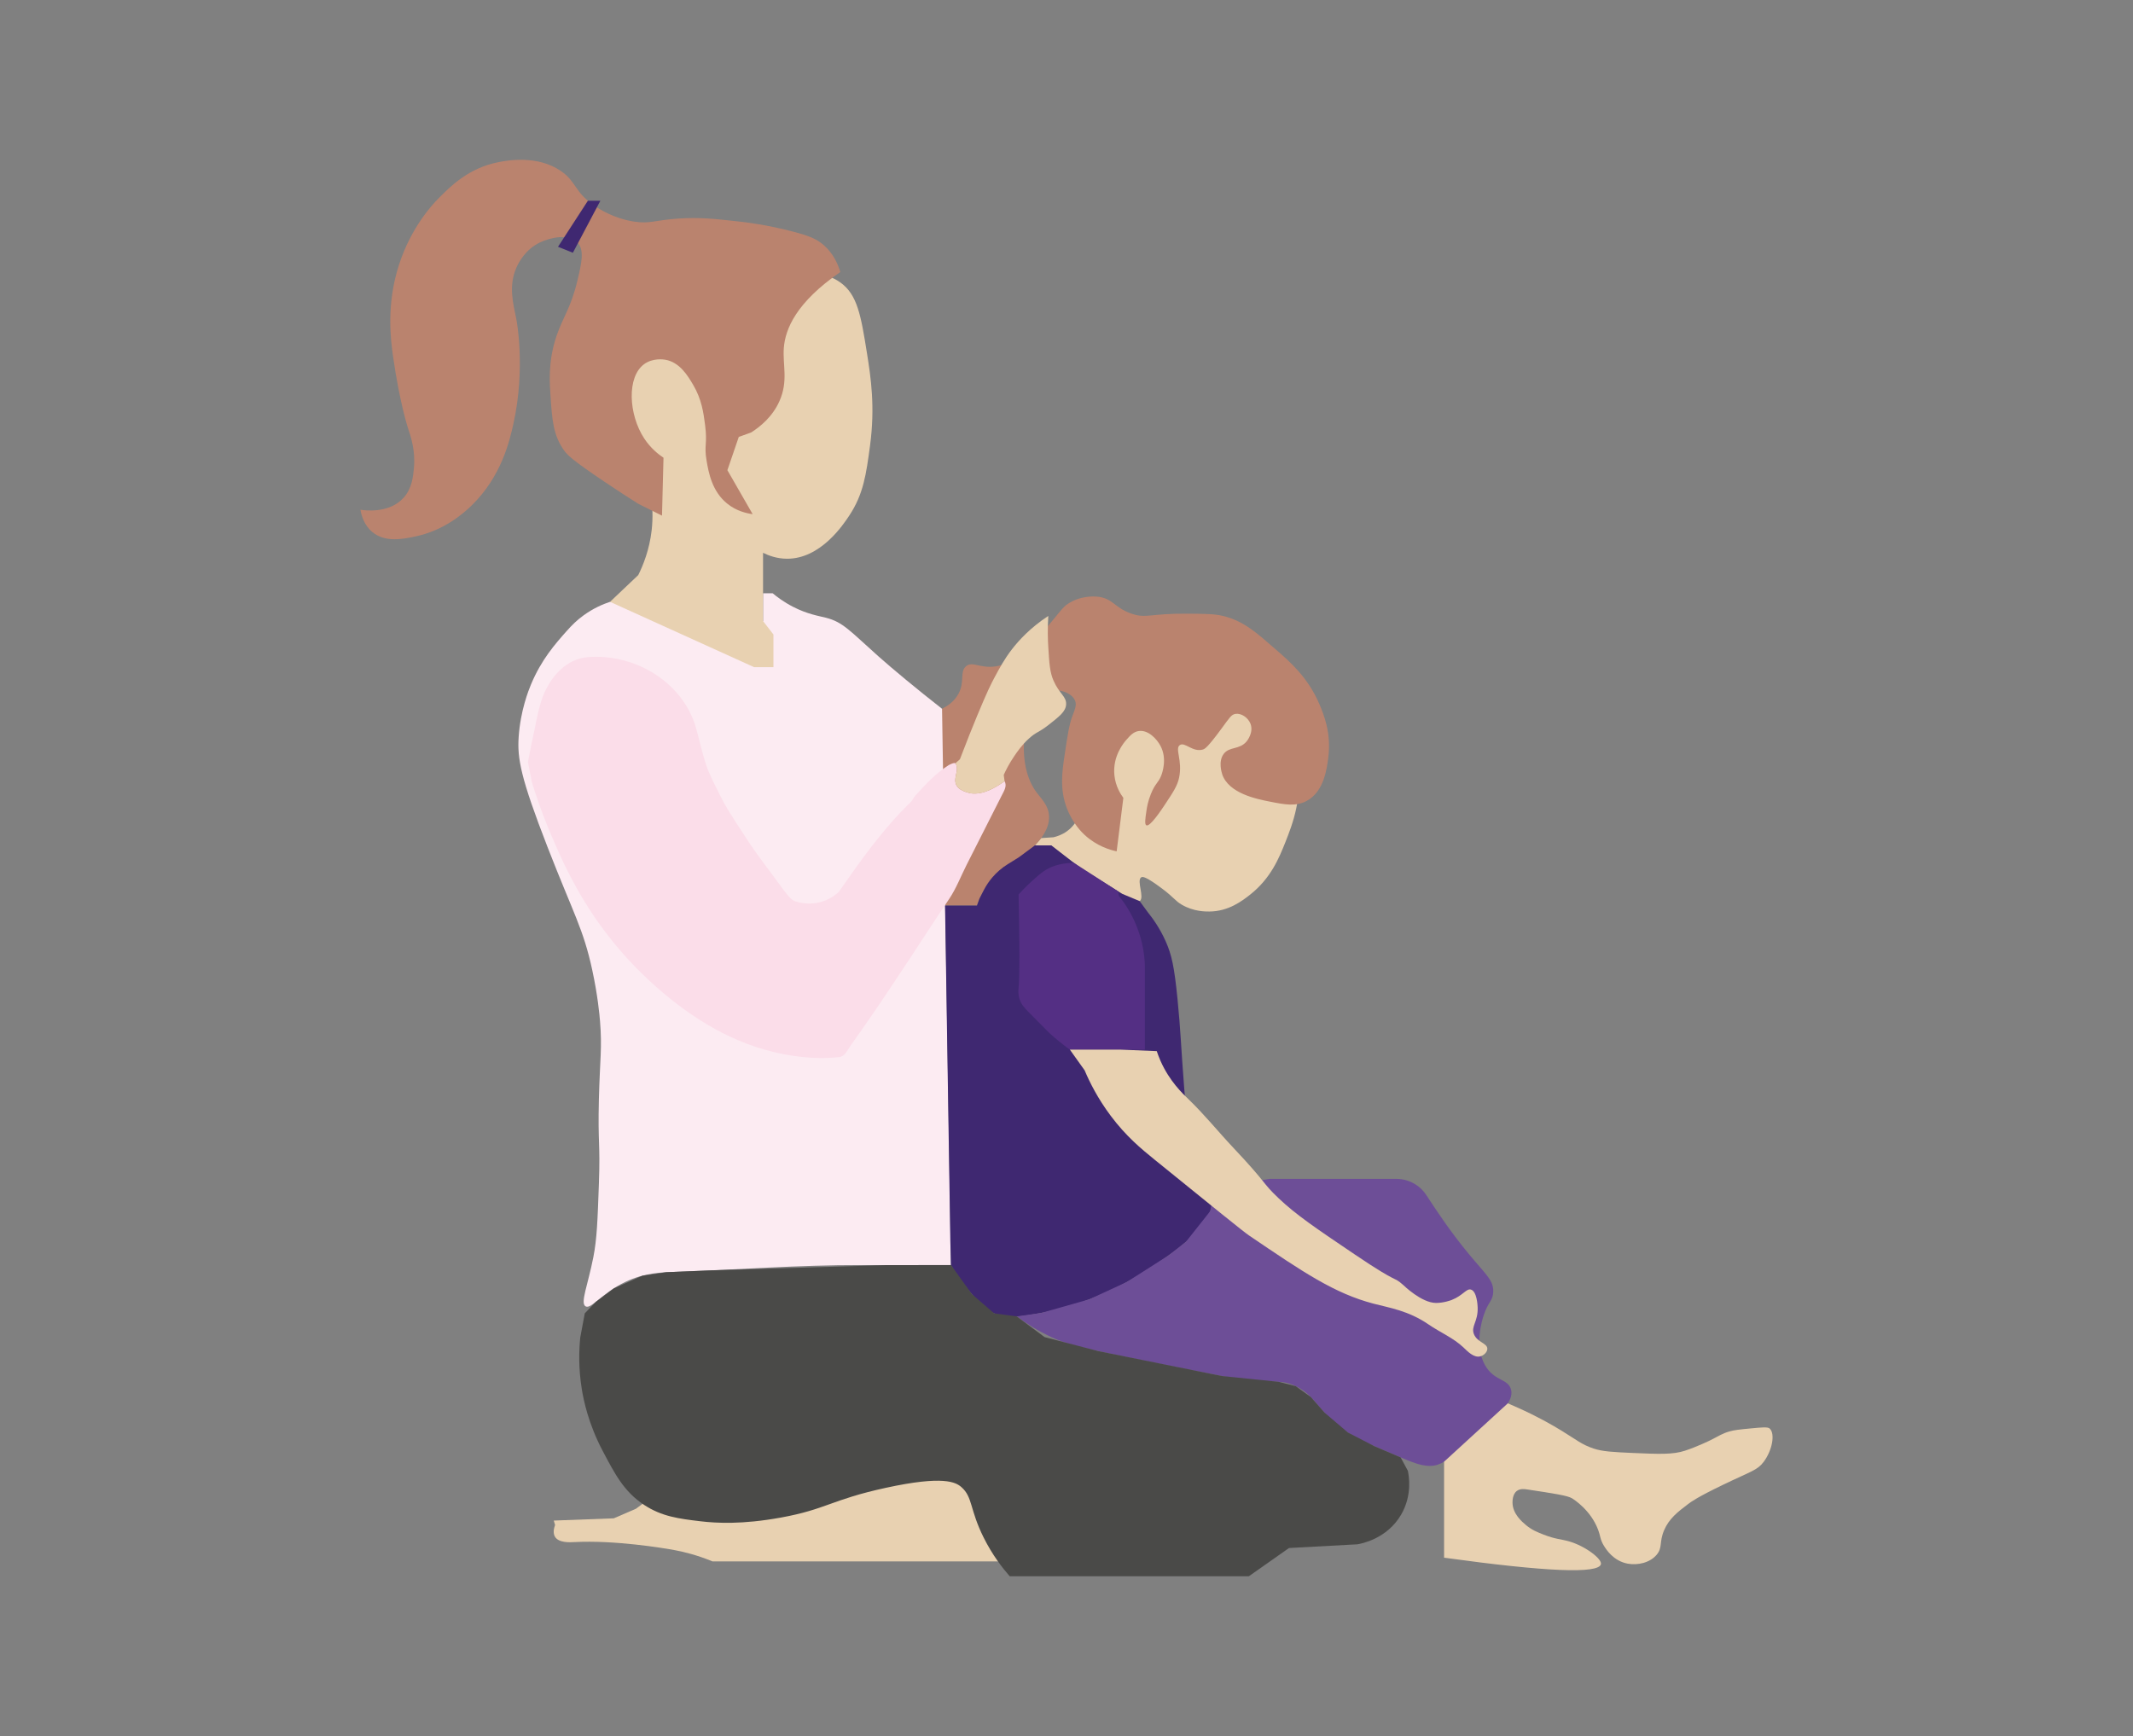
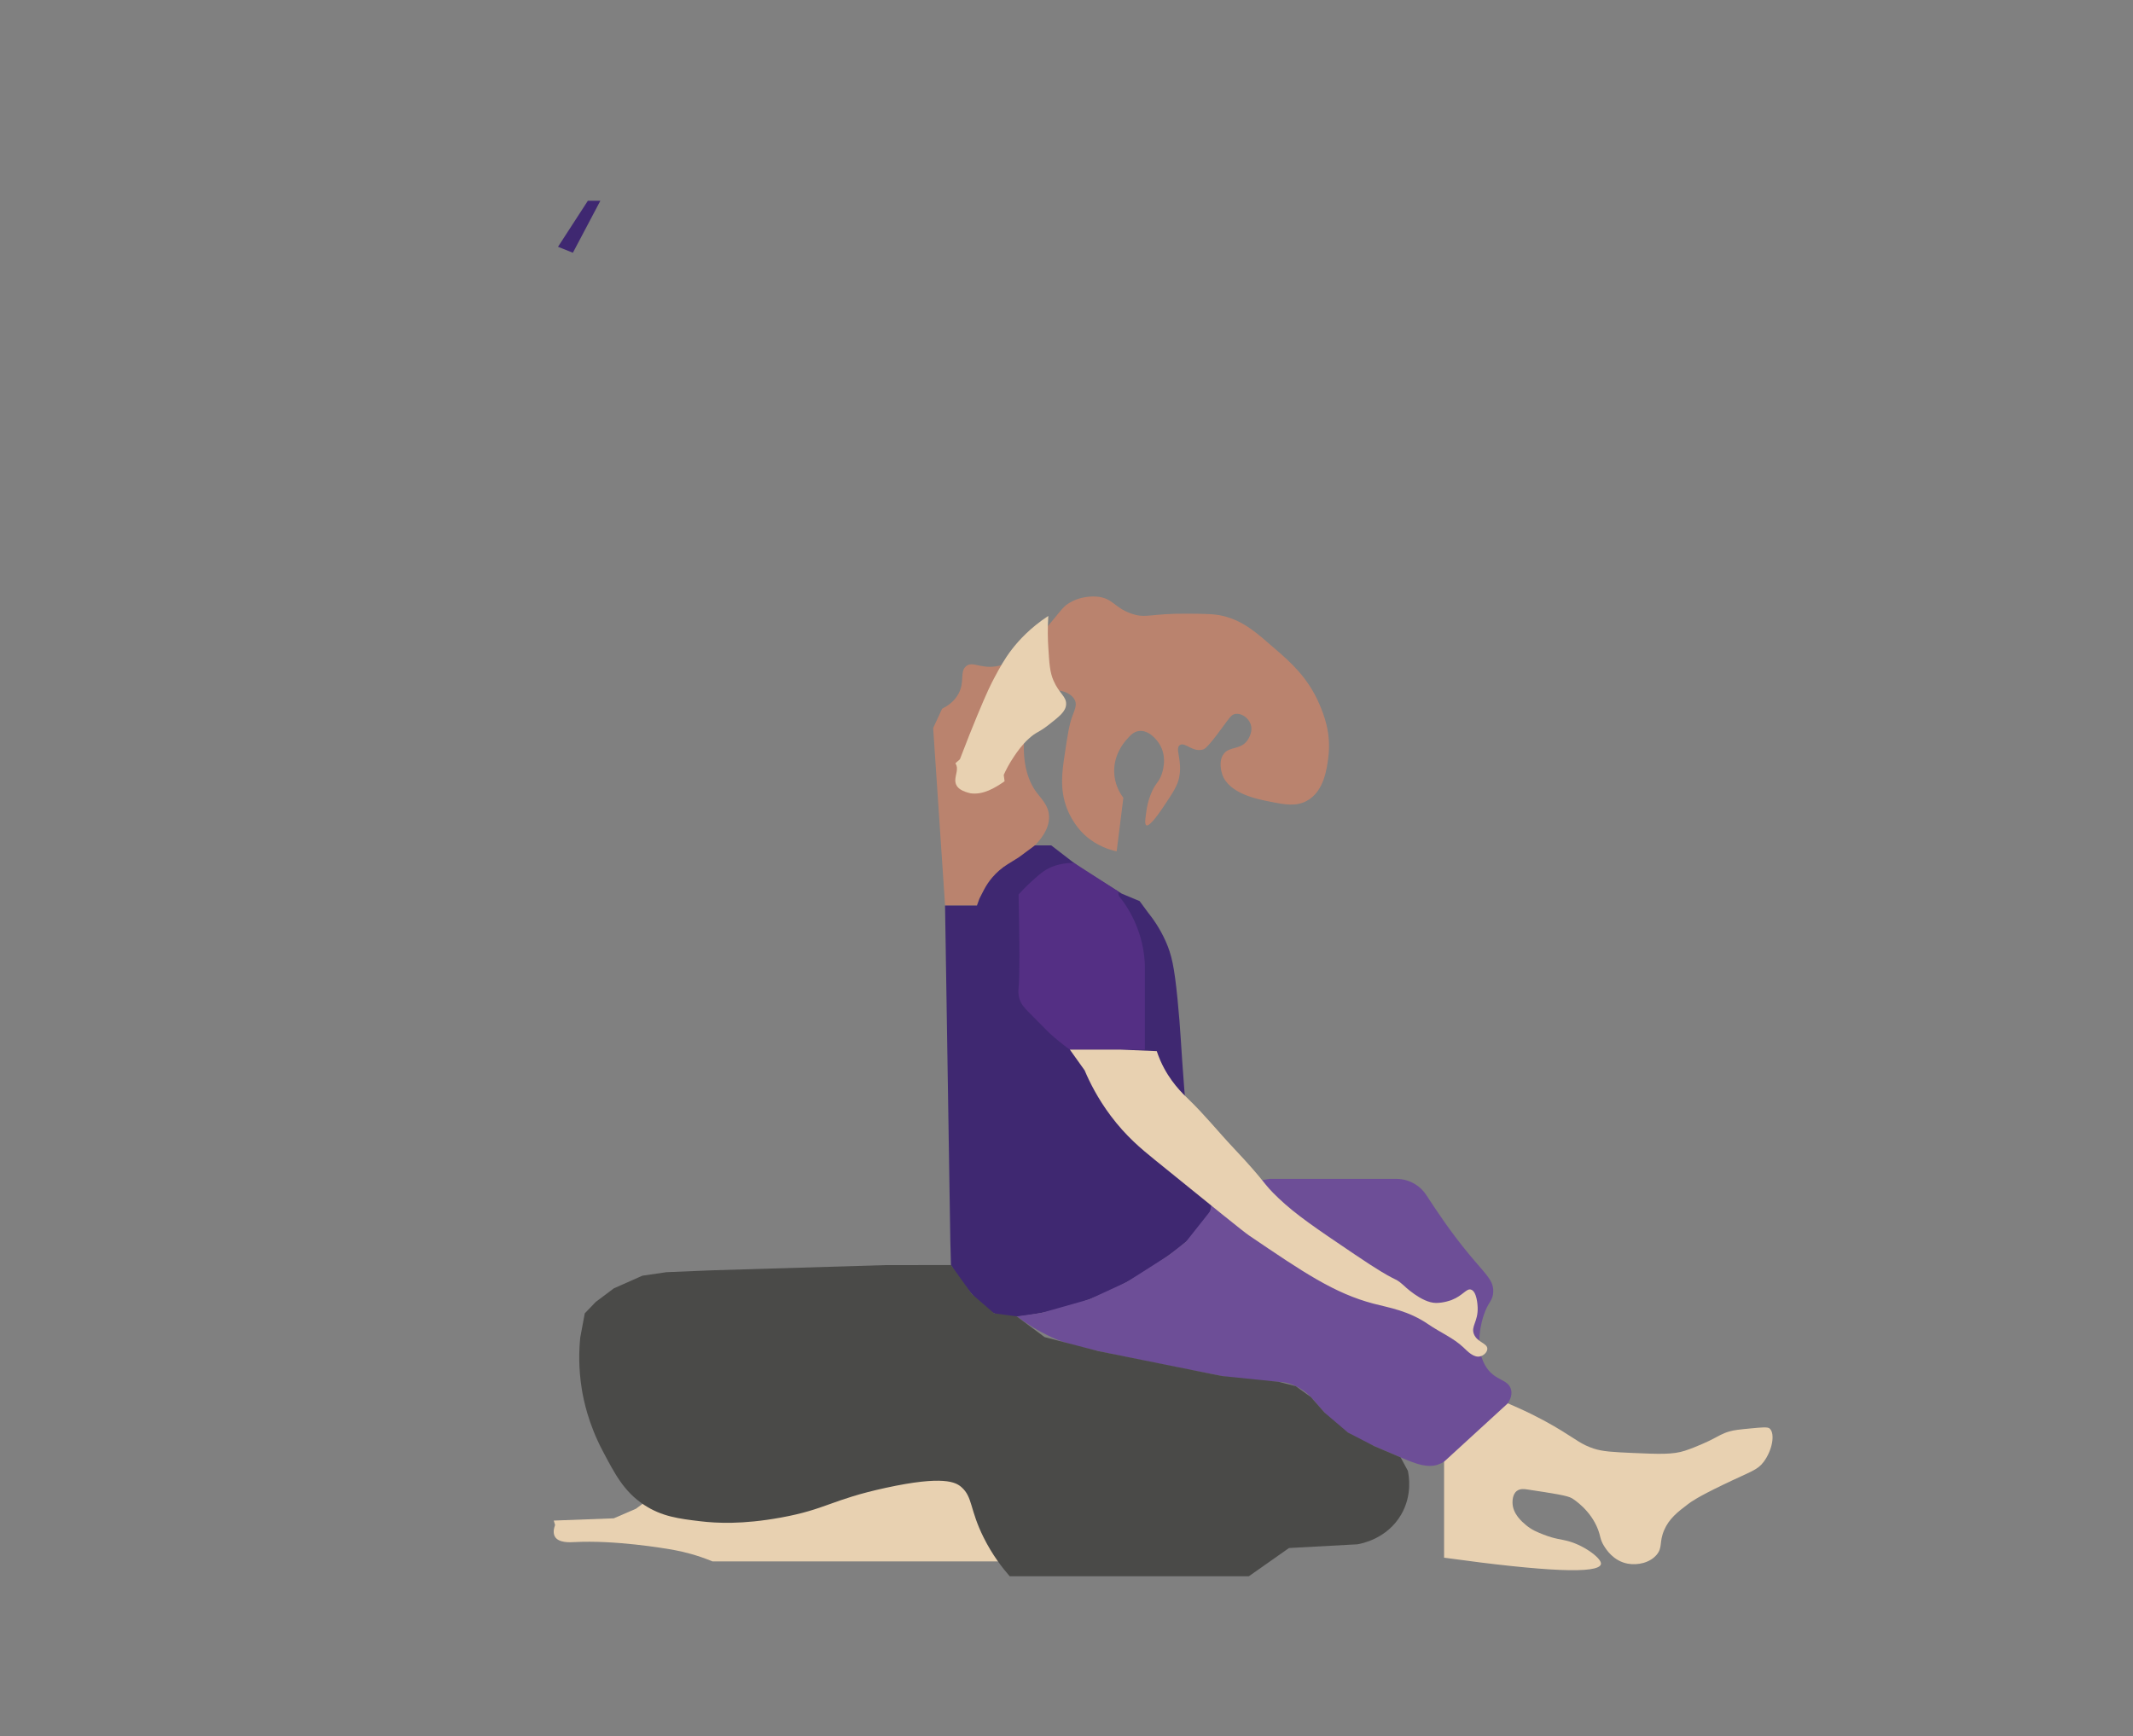
<svg xmlns="http://www.w3.org/2000/svg" id="Graphics" viewBox="0 0 857.87 698.32">
  <rect x="0" y="0" width="857.87" height="698.32" fill="#808080" stroke="none" />
  <defs>
    <style>
      .cls-1 {
        fill: #fcebf2;
      }

      .cls-2 {
        fill: #e8d1b1;
      }

      .cls-3 {
        fill: #ba836e;
      }

      .cls-4 {
        fill: #542f84;
      }

      .cls-5 {
        fill: #4a4a48;
      }

      .cls-6 {
        fill: #3f2871;
      }

      .cls-7 {
        fill: #fbdde9;
      }

      .cls-8 {
        fill: #6d4e97;
      }
    </style>
  </defs>
  <g>
    <g>
-       <path class="cls-2" d="M422.81,340.07c5.31,4.37,10.02,7.85,13.74,10.46,6.98,4.9,3.22,1.66,14.64,8.96,3.49,2.23,5.91,3.86,7.17,2.99,2.1-1.45-1.34-8.22.6-9.56.55-.38,1.79-.44,8.37,4.48,4.94,3.69,5.24,4.94,8.07,6.57,4.67,2.7,9.4,2.71,11.05,2.69,7.71-.08,13.18-4.29,16.43-6.87,8.21-6.51,11.55-14.65,14.04-20.91,2.87-7.24,7.29-18.37,4.78-32.57-.91-5.15-3.43-19.4-15.84-28.68-14.97-11.2-37.52-10.04-49,.3-4.07,3.67-6.2,8.12-10.46,17.03-7.18,15.02-9.86,25.1-9.86,25.1-1.35,5.09-2.49,10.79-7.47,14.34-1.99,1.42-3.99,2.07-5.38,2.39l-4.95.33-2.52,2.96h6.57Z" />
      <path class="cls-3" d="M491.53,311.39c2.59,7.77,13.9,10.02,19.12,11.05,6.18,1.23,10.59,2.06,14.94-.3,6.96-3.77,8.08-13.05,8.66-17.63,1.22-9.66-1.89-17.23-3.58-21.21-4.62-10.85-11.89-17.14-17.63-22.11-7.31-6.33-12.63-11.37-21.21-13.44-3.35-.81-7.02-.84-14.34-.9-15.01-.12-16.46,2.04-22.41,0-7.09-2.44-7.43-6.34-14.04-6.87-.89-.07-6.6-.45-11.65,2.99-1.78,1.21-2.29,2.08-6.27,6.87-3.96,4.76-5.95,7.14-7.47,8.66-3.79,3.8-8.58,8.59-15.24,9.56-6.29.91-9.39-2.29-11.95,0-2.54,2.27-.35,6.2-2.99,11.05-1.73,3.18-4.55,4.98-6.57,5.98l-3.59,7.77,4.79,71.4h12.84c2.73-8.46,7.66-12.13,10.99-14.7,4.89-3.77,7.54-4.4,12.31-9.5,1.8-1.92,5.85-6.26,5.68-11.65-.15-4.56-3.22-7.12-5.38-10.16-8.92-12.6-4.12-36.53,4.78-40.03,3.74-1.47,9.6.12,11.05,3.59.79,1.89-.16,3.72-1.19,6.57-1.2,3.32-1.8,7.29-2.99,15.24-1,6.67-2.06,13.78.9,21.51,2.41,6.29,6.32,9.97,7.17,10.75,4.93,4.52,10.28,6.03,12.85,6.57l2.69-21.51c-1.17-1.58-3.12-4.68-3.59-9-.85-7.87,3.92-13.33,4.78-14.31,1.51-1.73,2.89-3.31,5.08-3.59,3.75-.48,7.18,3.19,8.66,5.98,2.78,5.2.71,10.89.3,11.95-1.21,3.1-2.4,3.01-4.18,7.47-1.21,3.02-1.56,5.31-1.79,6.87-.44,2.97-.78,5.31,0,5.68,1.47.68,5.97-6.11,7.47-8.37,3.33-5.02,4.99-7.53,5.68-10.76,1.49-7.01-1.8-11.7.3-13.15,2.03-1.4,5.14,2.99,9.26,1.79.78-.23,1.85-.73,7.47-8.37,3.26-4.42,3.98-5.73,5.68-5.98,2.3-.34,4.99,1.47,5.97,3.88,1.44,3.52-1.31,6.95-1.49,7.17-2.9,3.5-6.95,1.97-9.26,5.08-2.23,2.99-.79,7.5-.6,8.07" />
-       <path class="cls-1" d="M227.87,253.88c-4.52,5.09-10.14,11.42-14.34,21.51-.94,2.25-4.22,10.49-4.93,21.06-.57,8.61.72,16.29,11.65,44.37,10.56,27.13,14.35,32.8,17.93,49.3,2.25,10.36,2.94,18.21,3.14,20.61.89,11-.03,14.88-.45,31.37-.46,18.45.6,17.04,0,34.06-.53,14.81-.79,22.21-2.24,29.58-2.22,11.27-5.32,18.39-3.14,19.72,2.22,1.36,6.59-5.35,16.13-9.86,7.65-3.62,14.38-3.82,20.61-4.03,24.65-.83,49.28-2.76,73.94-2.69,7.91.02,20.53.05,36.3,0l-3.59-223.77c-10.13-7.91-20.2-16.3-25.54-21.06-11.53-10.28-14.24-13.77-21.06-15.54-2.98-.77-7.55-1.43-13.44-4.48-3.62-1.87-6.33-3.92-8.07-5.38h-3.88v11.2l-61.54-7.77c-2.72.9-6.66,2.53-10.76,5.53-2.52,1.84-4.49,3.75-6.72,6.27" />
-       <path class="cls-2" d="M245.34,242.08l57.96,26.29h7.77v-13.15l-4.18-5.38v-27.48c2.16,1.08,5.48,2.36,9.56,2.39,13.56.11,22.68-13.68,25.1-17.33,5.75-8.69,6.82-16.65,8.36-28.09,2.11-15.67.34-27.43-1.19-37.04-2.48-15.59-3.91-23.79-10.75-28.68-5.79-4.14-12.58-3.85-16.73-3.59-44.05,2.76-70.86,4.44-77.08,20.32-2.44,6.22.54,8.87,15.53,59.75,1.25,4.22,3.63,12.62,2.39,23.3-.91,7.83-3.43,14-5.38,17.93l-11.35,10.76Z" />
-       <path class="cls-3" d="M302.11,173.96c3.6-2.3,8.53-6.25,11.35-12.55,3.67-8.17,1.25-14.6,1.79-21.51.6-7.59,4.96-18.24,22.71-30.47-.79-2.73-2.53-7.18-6.57-10.75-2.94-2.6-6.04-3.81-11.95-5.38-10.84-2.88-19.56-3.9-22.11-4.18-9.78-1.09-15.96-1.78-24.5-1.2-9.7.66-11.44,2.22-17.93,1.2-8.12-1.28-13.98-5.06-16.13-6.57-7.94-5.59-6.89-9.44-13.15-13.74-9.57-6.59-21.73-4.24-25.1-3.59-12.13,2.35-19.5,9.85-24.5,14.94-1.81,1.85-10.58,11.01-15.53,26.29-5.22,16.11-3.36,30.24-2.39,37.05,2.64,18.51,5.98,28.68,5.98,28.68,1.08,3.3,3.07,8.86,2.39,16.13-.32,3.41-.76,8.17-4.18,11.95-5.92,6.54-16.07,4.99-17.33,4.78.38,2.16,1.42,6.17,4.78,8.96,5.2,4.34,12.44,2.82,17.33,1.79,11.18-2.35,18.92-8.84,22.71-12.55,11.85-11.62,15.15-25.71,16.73-32.86,4.98-22.52,1.19-41.83,1.19-41.83-1.22-6.23-3.33-13.35,0-20.91.93-2.12,3.65-7.36,9.56-10.16,3.98-1.88,11.41-3.62,14.94,0,2.92,3,1.75,8.24,0,15.53-2.56,10.72-5.84,14.68-8.37,22.11-3.62,10.66-2.7,19.84-2.39,24.5.61,9.11,1.04,15.42,5.38,21.51,1.25,1.75,2.98,3.7,16.13,12.55,5.7,3.84,10.47,6.9,13.74,8.96l9.56,4.78.6-23.3c-2.01-1.34-5.17-3.8-7.77-7.77-6.29-9.61-7.07-24.72,0-29.88,3.46-2.52,7.75-1.89,8.37-1.79,5.92.96,9.2,6.51,11.35,10.16,3.4,5.76,4.15,11.22,4.78,16.13,1.01,7.85-.49,7.99.6,14.34.8,4.66,2.12,12.34,8.37,17.33,3.69,2.95,7.73,3.86,10.16,4.18l-10.16-17.69,4.58-13.38,4.98-1.79Z" />
-       <path class="cls-7" d="M213.96,314.75c2.93,9.69,6.73,19.2,10.9,28.43,4.13,9.12,8.92,17.94,14.59,26.2,5.57,8.1,11.94,15.65,18.99,22.5,6.98,6.78,14.59,13.01,22.79,18.26,8.16,5.23,17,9.44,26.34,12.09,9.55,2.71,20,4.08,29.92,2.99,2.35-.26,3.27-2.74,4.5-4.47,1.53-2.14,3.05-4.29,4.56-6.45,3.04-4.35,6.05-8.74,9.02-13.14,5.95-8.82,11.77-17.73,17.59-26.65,2.82-4.31,5.67-8.59,8.55-12.86,2.86-4.24,4.75-9.22,7.06-13.78,4.72-9.32,9.45-18.64,14.16-27.97.85-1.68,2.21-3.77,1.09-5.64-3.96,2.77-8.65,5.53-13.68,4.84-2.71-.65-6.14-1.79-6.14-5.22,0-2.28,1.52-4.95,0-6.86-.38-.38-1.91.38-2.67.76-5.33,3.43-9.15,7.62-13.34,12.19-.76.76-1.14,1.91-1.91,2.67-11.43,11.05-20.2,23.62-28.97,36.19-4.57,4.19-11.05,5.72-17.15,3.81-1.91-.38-3.43-2.67-4.96-4.57-4.95-6.86-9.53-12.57-14.1-19.43-3.43-5.33-6.86-10.29-9.91-15.62-2.29-4.57-4.57-8.76-6.48-13.34-2.29-6.1-3.43-12.57-5.33-18.67-6.1-17.53-24.77-28.19-43.07-26.67-8.77.76-14.86,8-17.91,15.62-2.29,6.1-3.05,12.57-4.59,18.97l-1.49,7.6,1.62,8.21Z" />
      <path class="cls-6" d="M414.44,528.89c16.5-2.54,28.75-8.18,32.86-10.16,7.37-3.55,12.32-6.79,17.03-9.86,15.51-10.13,19.11-15.86,20.32-17.93,2.18-3.74,3.92-6.74,4.18-11.06.6-9.9-7.38-13.86-11.06-27.19-.43-1.56-.79-6.04-1.49-14.94-1.34-17.02-1.41-23.06-2.69-35.85-1.3-13.04-2.35-17.88-4.78-23.3-2.34-5.23-5.14-9.13-7.17-11.65l-3.29-4.48-7.17-2.99-16.96-10.62-11.42-8.8h-6.57l-6.51,4.82-4.43,2.75c-2.33,1.44-4.41,3.23-6.19,5.31h0c-1.34,1.57-2.49,3.29-3.43,5.13l-1.75,3.42-.99,2.77h-12.84l2.12,134.73.26,9.88c1.41,2.45,3.65,5.97,6.87,9.86,3.73,4.5,6.39,7.7,10.46,9.56,3.58,1.64,7.65,1.29,9.15,1.25,2.52-.06,4.42-.49,5.48-.65" />
      <path class="cls-4" d="M415.04,354.41c-2.32,2.1-4.13,4-5.38,5.38.44,20.17.47,33.08,0,37.64-.06.58-.25,2.22.3,4.18.7,2.49,2.14,3.92,5.38,7.17,6.72,6.75,6.35,6.44,7.17,7.17,1.99,1.78,4.58,3.96,7.77,6.28h30.18v-33.91c-.13-3.75-.78-9.37-3.29-15.69-2.17-5.46-4.97-9.54-7.17-12.25l-.36-1.87-17.69-11.41c-6.13-.03-9.89,1.87-11.82,3.12-1.65,1.07-3.2,2.48-5.08,4.18" />
      <path class="cls-8" d="M475.39,550.4c13.92,2.72,20.88,4.09,24.2,4.48,13.95,1.66,15.73-.1,21.51,2.69,6.61,3.19,7.86,7.21,14.04,13.15,7.64,7.33,15.42,10.04,25.4,14.34,7.9,3.4,11.93,5.09,16.13,4.48,1.73-.25,5.24-1.03,15.84-10.76,10.91-10.01,16.36-15.01,15.24-19.72-1.1-4.59-6.75-3.36-10.46-9.86-4.53-7.94-1.09-18.51-.6-20.02,1.82-5.59,3.77-5.89,3.88-9.56.14-4.62-2.87-6.79-9.86-15.24-7.33-8.86-12.51-16.73-17.03-23.6-.02-.03-.04-.06-.05-.08-2.66-4.05-7.16-6.49-12-6.49h-50.98l-22.11,3.58-1.8,9.4-9.8,12.37-6.92,5.41-16.85,10.73-15.09,6.96-19.18,5.44-9.93,1.43c3.83,2.87,8.42,5.78,13.85,8.31,5.59,2.6,10.37,4,36.15,9.26,4,.82,9.56,1.94,16.43,3.29" />
      <path class="cls-2" d="M436.25,430.6c1.96,4.63,5.21,11.21,10.46,18.22,6.22,8.31,12.33,13.33,17.63,17.63,23.83,19.32,35.75,28.99,37.94,30.47,21.87,14.85,34.4,23.35,50.19,27.49,6.43,1.68,14.03,2.81,22.11,8.37,4.62,3.18,9.98,5.4,14.04,9.26,1.66,1.58,4.05,4.11,6.57,3.59,1.44-.3,2.92-1.6,2.99-2.99.12-2.37-4.04-2.61-5.38-5.97-1.28-3.21,1.71-4.99,1.5-10.76-.03-.79-.29-6.44-2.69-7.17-1.85-.56-3.15,2.36-7.77,4.18,0,0-3.03,1.2-6.27,1.19-5.87,0-13.15-7.17-13.15-7.17-4.45-3.92-.94.23-19.42-12.25-15.82-10.68-23.73-16.02-30.77-22.71-6.93-6.58-4.18-5.43-18.22-20.32-6.04-6.41-11.58-13.31-17.93-19.42-2.45-2.36-7.73-7.32-11.35-15.54-.7-1.6-1.19-2.96-1.49-3.88l-14.34-.6h-20.61l5.97,8.37Z" />
      <path class="cls-2" d="M614.02,599.1c10.98,1.66,16.46,2.49,18.22,3.59.87.54,7.51,4.79,10.46,12.55,1.1,2.91.83,4.05,2.39,6.57.85,1.38,3.77,6.1,9.56,7.17,3.96.73,8.91-.31,11.65-3.59,2.46-2.94.93-5.05,2.99-9.86,2.01-4.7,5.45-7.33,9.56-10.46,1.35-1.03,3.95-2.9,14.04-7.77,11.6-5.59,13.87-5.87,16.43-9.26,3.5-4.65,4.72-11.4,2.39-13.44-.76-.67-3.11-.45-7.77,0-4.25.41-6.37.62-8.37,1.19-3,.87-4.09,1.76-7.77,3.59,0,0-5.12,2.53-10.16,4.18-4.8,1.57-10.24,1.37-20.91.9-8.05-.36-12.15-.56-15.83-1.79-4.78-1.6-6.71-3.41-12.85-7.17-3.94-2.42-9.86-5.79-17.63-9.26l-3.99-1.75-25.63,23.48v38.61c41.1,5.69,62.13,6.56,63.08,2.61.5-2.07-6.21-7.27-12.85-9.18-3.11-.89-5.4-.83-10.16-2.69-2.59-1.01-4.81-1.9-7.17-3.88-1.53-1.29-5.32-4.47-5.38-8.96,0-.61-.05-3.43,1.79-4.78,1.31-.96,2.99-.73,3.88-.6" />
      <path class="cls-2" d="M223.24,613.44c-.45,1.25-.95,3.26,0,4.78,1.55,2.46,6.02,2.18,7.77,2.09,16.26-.85,35.87,2.38,40.63,3.29,3.38.64,8.63,1.88,14.94,4.48h123.01l-31.59-48.7-99.19,10.28-23,17.21-8.96,3.88-24.14.9.54,1.79Z" />
      <path class="cls-5" d="M233.39,537.85c-.53,5.16-.78,12.41.6,20.91.7,4.36,2.63,13.93,8.37,24.8,4.83,9.15,8.53,16.43,16.73,21.81,7.1,4.65,13.89,5.53,22.71,6.57,6.27.74,16.72,1.34,32.27-1.5,18.33-3.34,20.24-7.18,42.13-11.95,23.36-5.09,28.24-2.25,30.47-.3,4.59,4.02,3.29,8.96,8.96,20.32,3.5,7.01,7.53,12.19,10.46,15.53h96.2l16.13-11.35,27.48-1.49c1.44-.23,11.91-2.1,17.63-11.95,4.57-7.88,3.1-15.71,2.69-17.63l-2.9-5.38-10.5-4.48-10.7-5.53-9.39-7.99-5.53-6.3-6.09-4.37-6.87-1.73-22.79-2.33-49.74-10.03-21.59-5.63-11.16-8.31-9.15-1.25-8.94-7.74-8.39-11.68-26.29.02-69.92,2.1-18.24.75-9.67,1.41-11.48,5.09-7.29,5.47-4.4,4.59-1.79,9.56Z" />
    </g>
    <polygon class="cls-6" points="224.43 99.27 236.44 80.75 241.46 80.75 230.41 101.66 224.43 99.27" />
  </g>
  <path class="cls-2" d="M423.7,273.75c-1.46-3.37-1.67-6.73-2.09-13.44-.2-3.14-.32-7.43,0-12.55-7.27,4.77-11.88,9.87-14.64,13.44-3.1,4.02-5.03,7.65-7.17,11.65-1.23,2.31-2.86,5.55-6.87,15.24-1.79,4.33-4.17,10.22-6.87,17.33l-1.73,1.53-.04.2c1.37,1.89-.08,4.5-.08,6.74,0,3.43,3.43,4.57,6.14,5.22,5.03.69,9.71-2.07,13.68-4.84l-.34-2.57c.88-1.95,2.22-4.58,4.18-7.47,1.38-2.03,3.12-4.59,5.97-7.17,3.13-2.82,3.88-2.32,7.77-5.38,4.24-3.34,7.06-5.4,7.17-8.37.12-3.25-2.74-4.17-5.08-9.56Z" />
</svg>